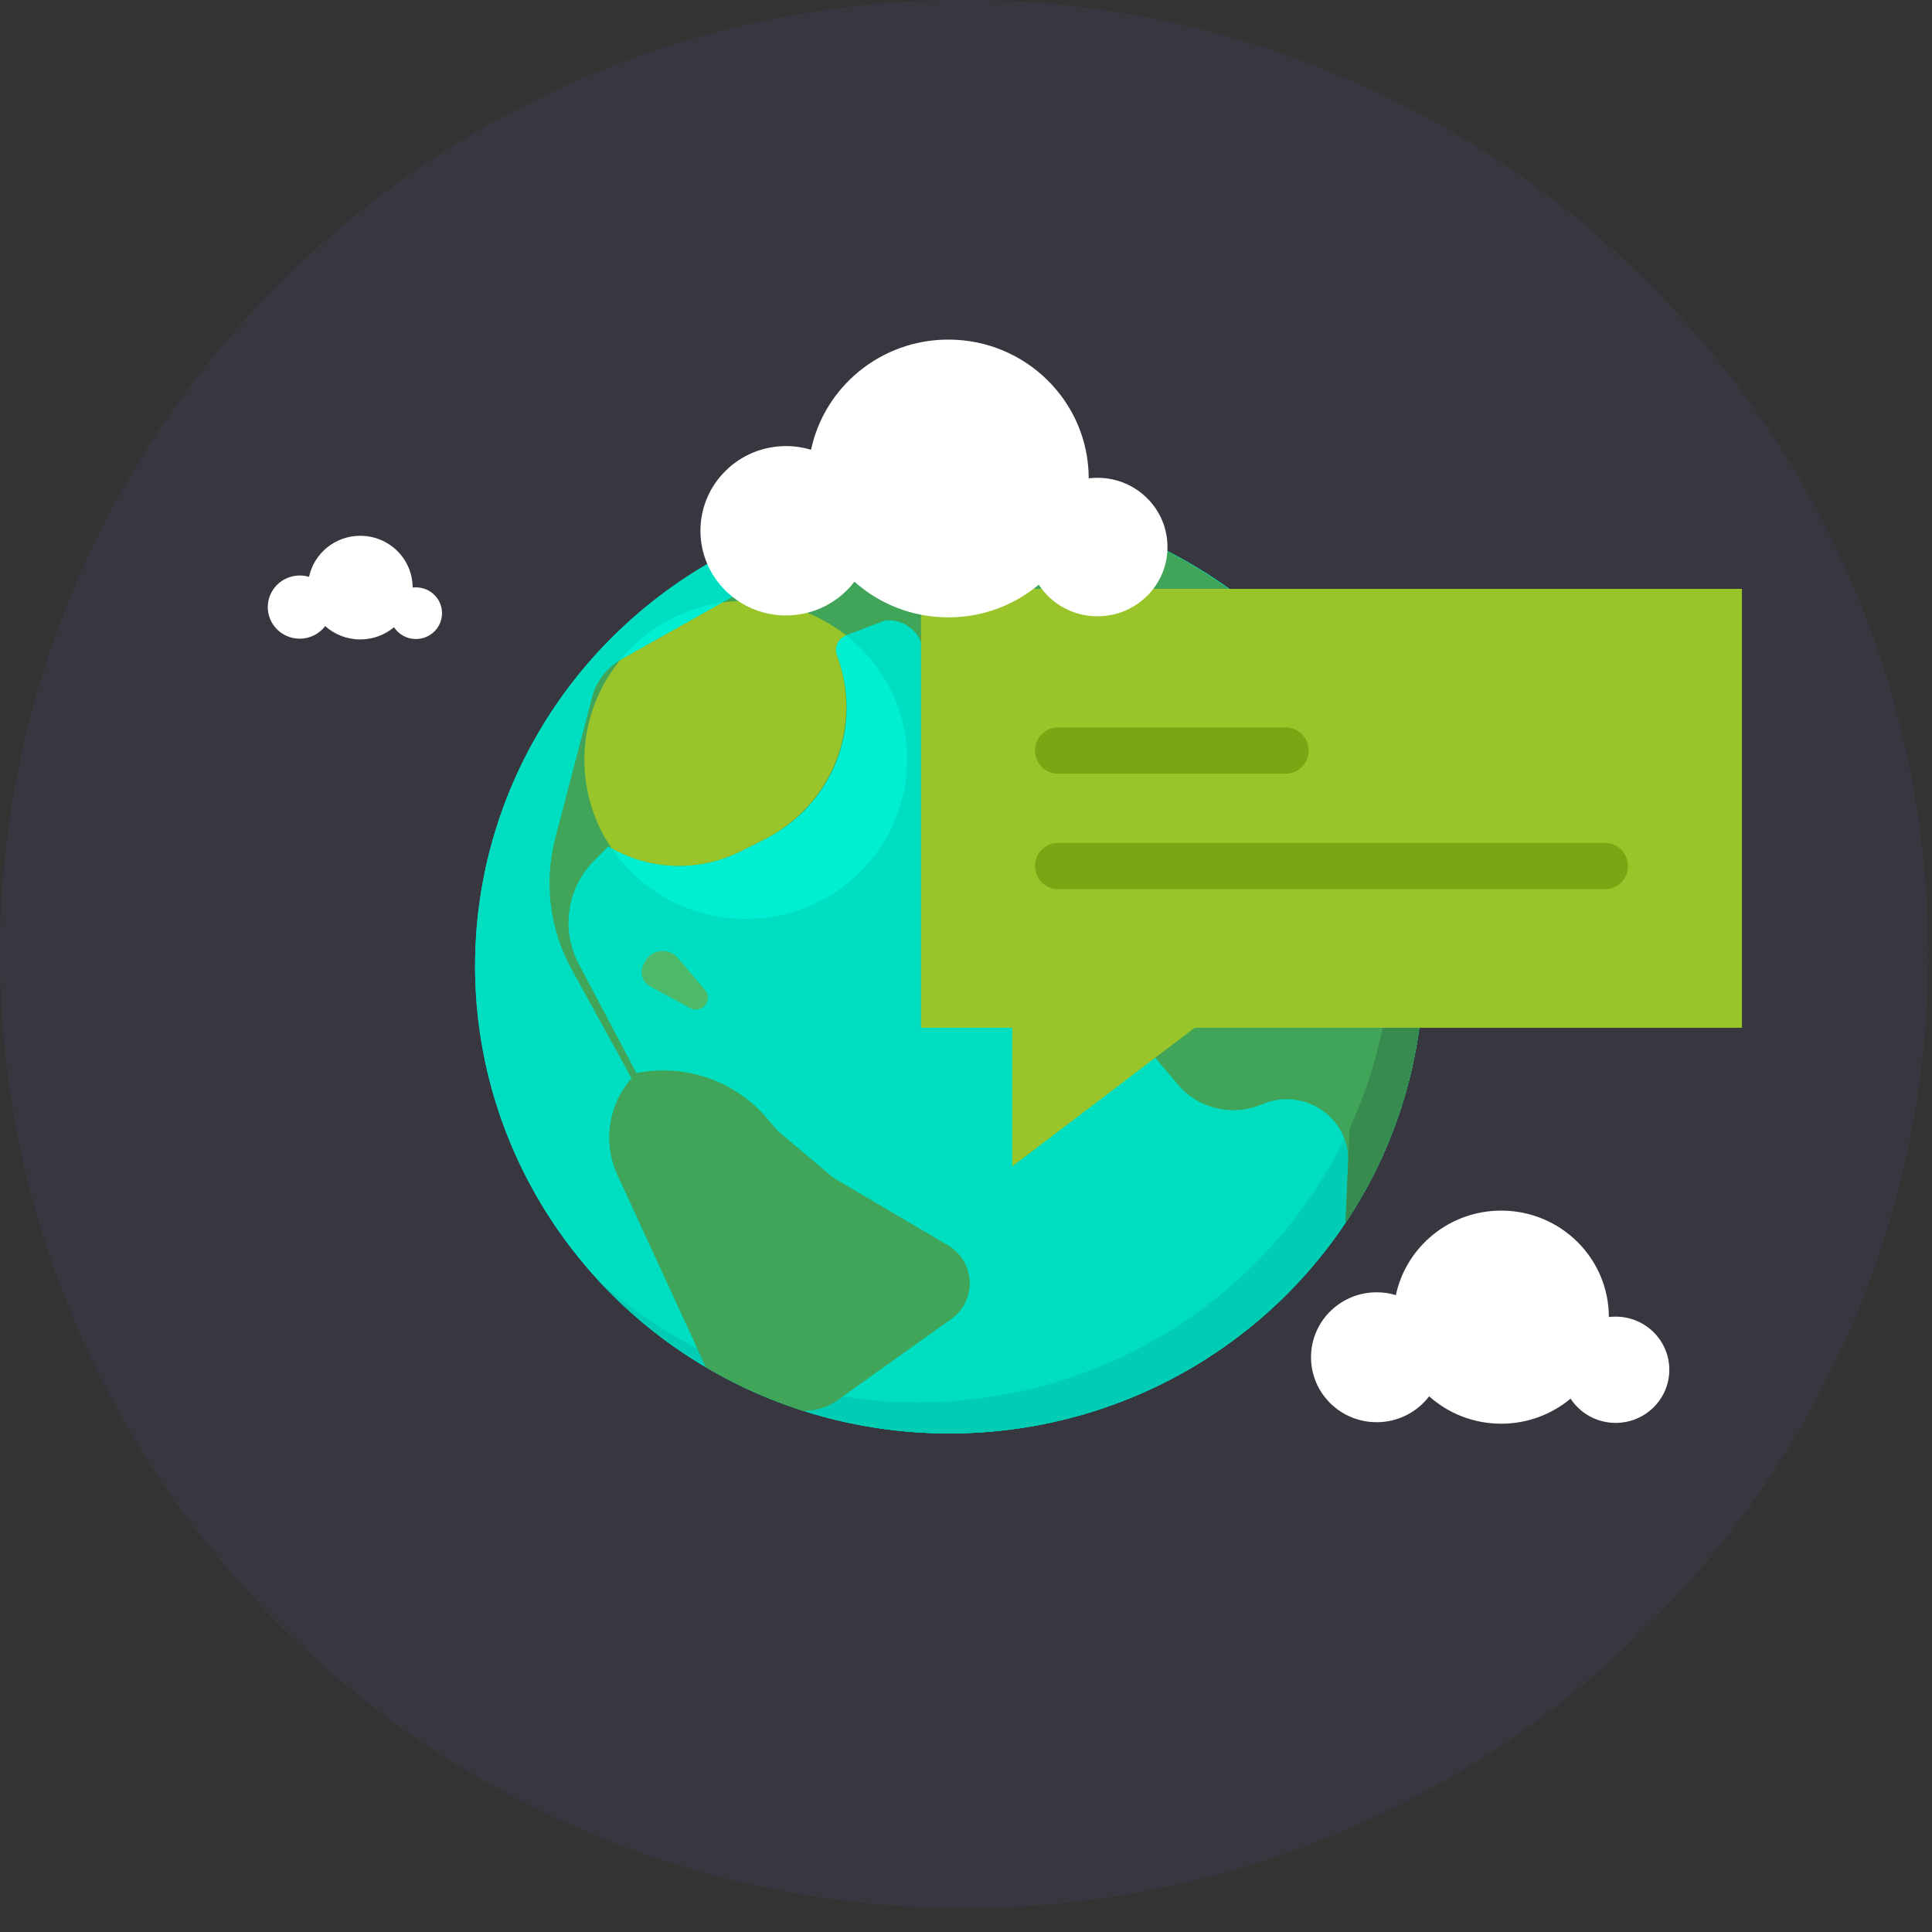
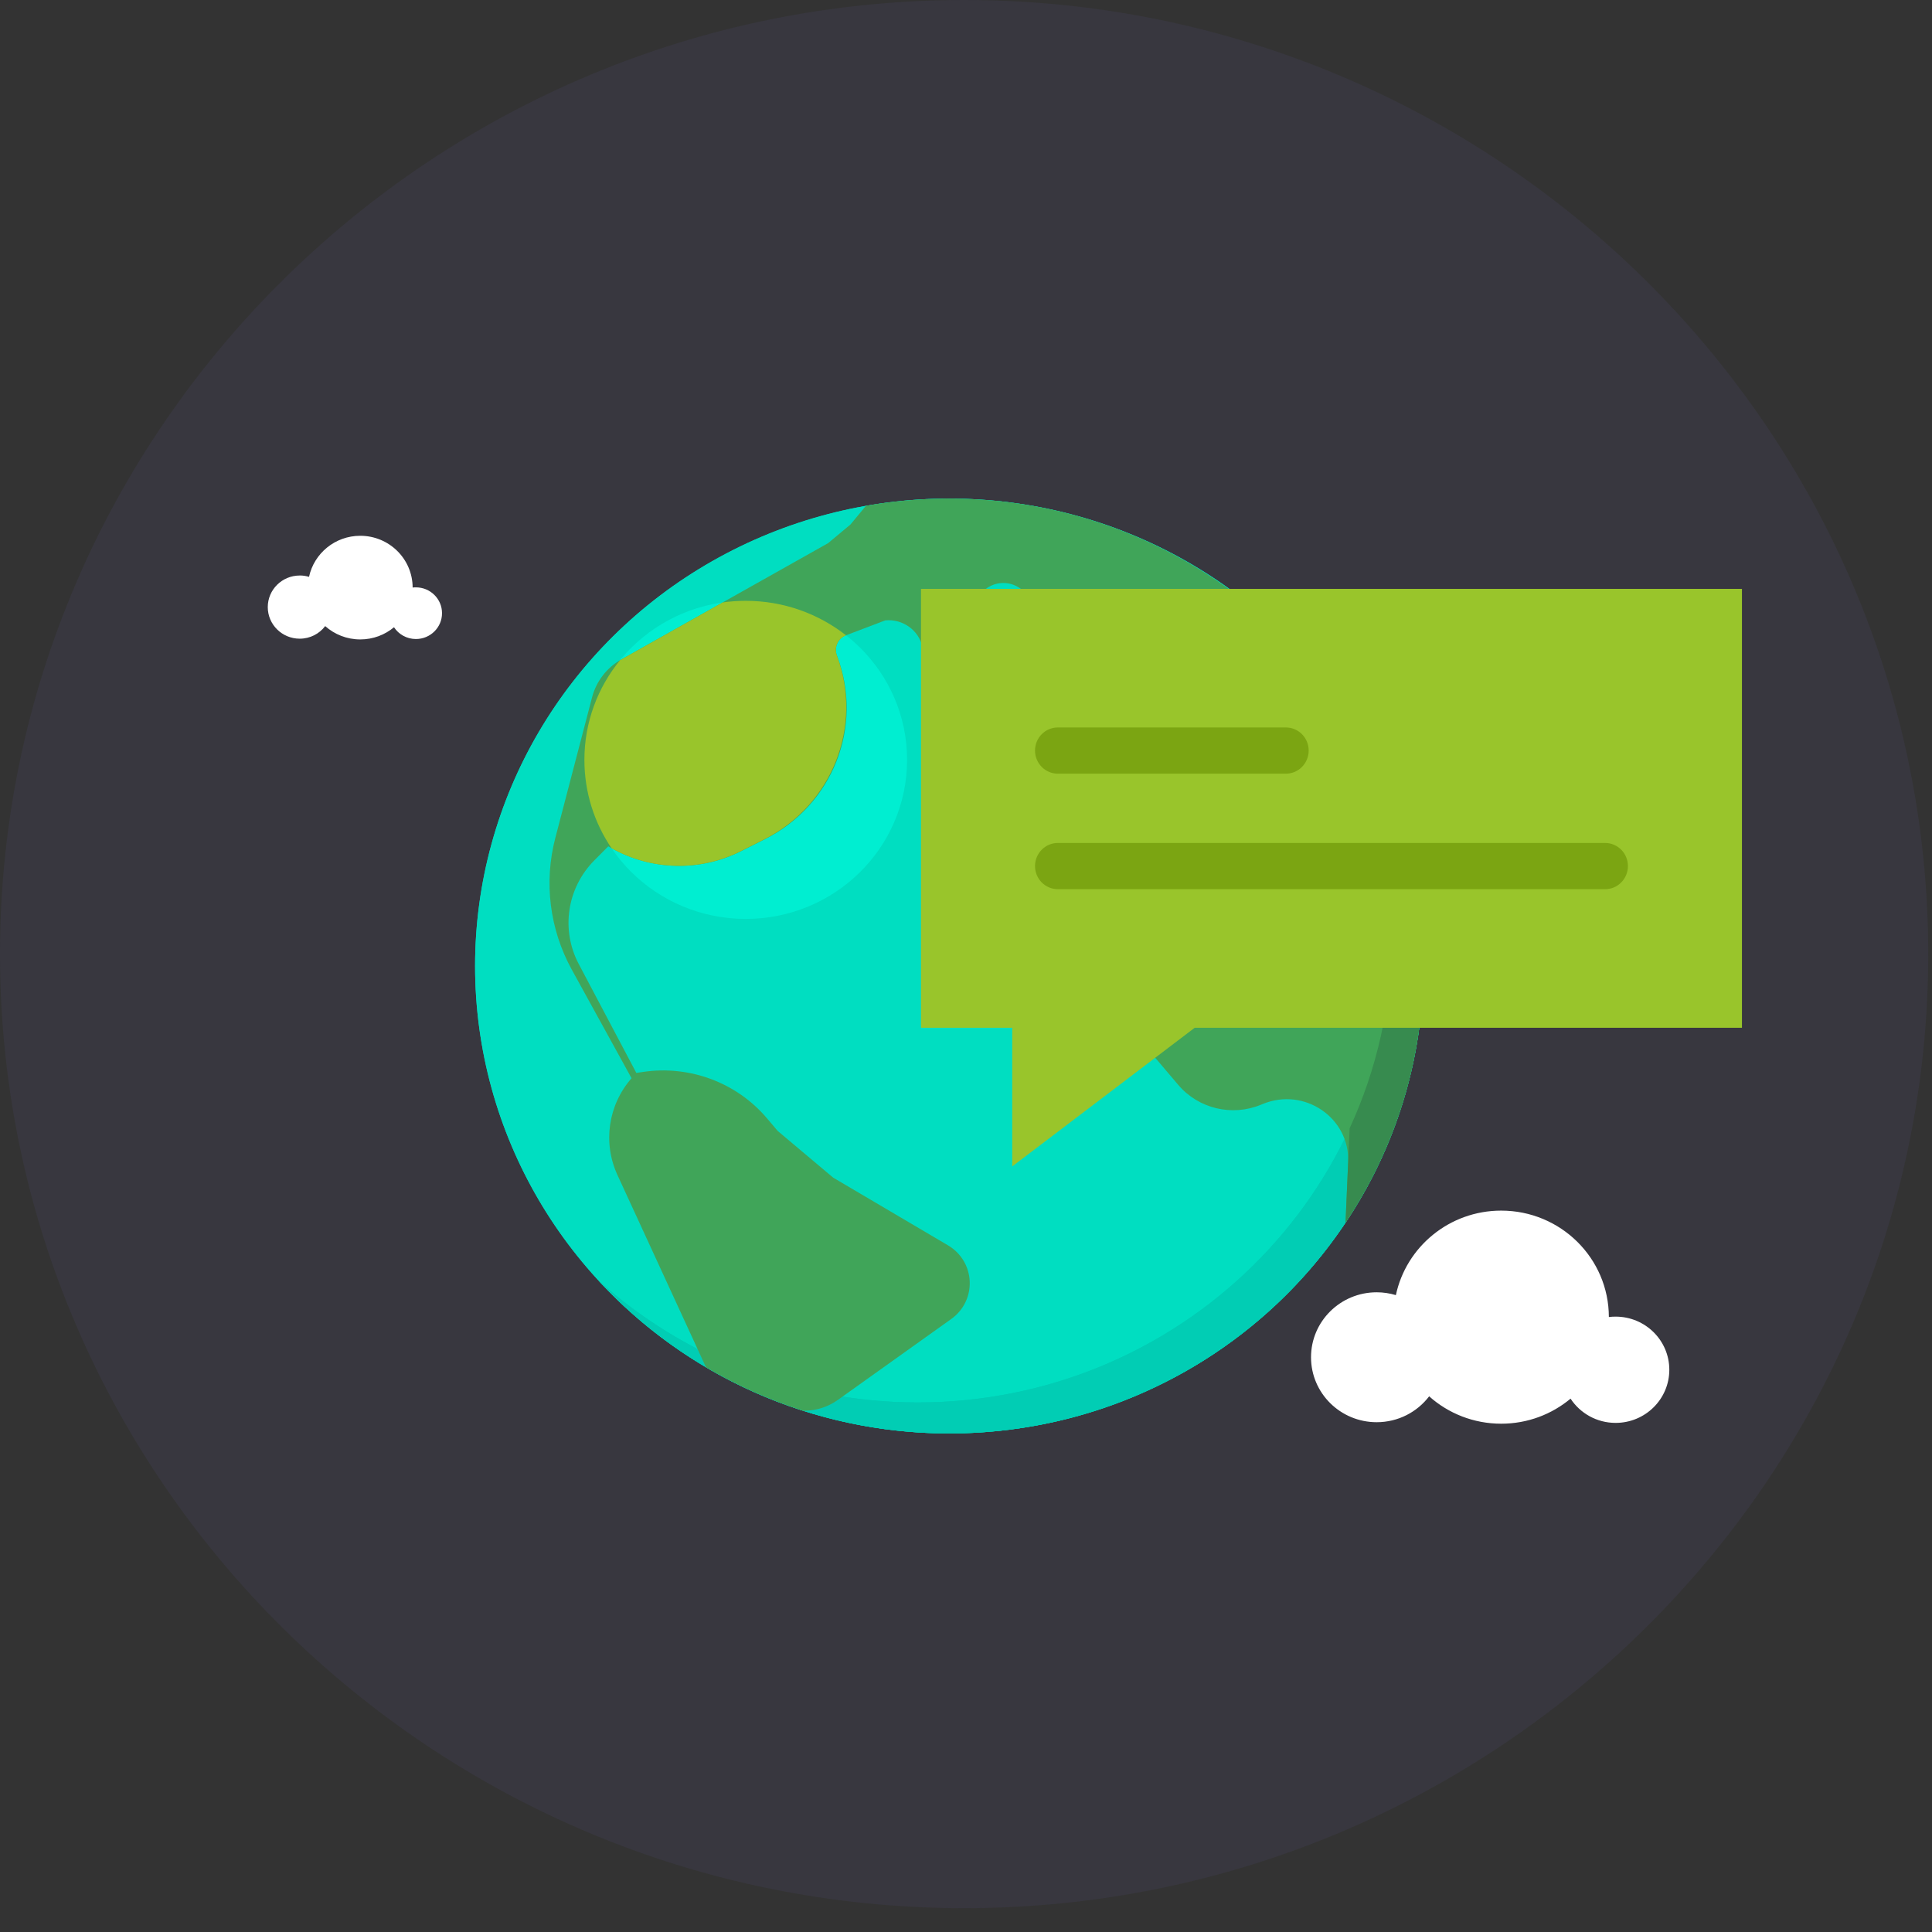
<svg xmlns="http://www.w3.org/2000/svg" width="62px" height="62px" viewBox="0 0 62 62" version="1.1">
  <rect x="0" y="0" width="62" height="62" fill="#333333" stroke="none" />
  <title>1</title>
  <desc>Created with Sketch.</desc>
  <defs />
  <g id="Page-1" stroke="none" stroke-width="1" fill="none" fill-rule="evenodd">
    <g id="YM_ip_telefoniya" transform="translate(-1627, -1765)" fill-rule="nonzero">
      <g id="1" transform="translate(1627, 1765)">
        <path d="M30.94,61.235 C47.981,61.235 61.879,47.48 61.879,30.617 C61.879,13.754 47.981,0 30.94,0 C13.899,0 0,13.754 0,30.617 C5.49609767e-16,47.481 13.899,61.235 30.94,61.235 Z" id="Shape" fill="#6D5DB2" opacity="0.1" />
        <g id="Group-79" transform="translate(8.131, 10)">
          <g id="earth-globe" transform="translate(7.115, 6)">
            <g id="Group" fill="#00DEC1">
              <ellipse id="Oval" cx="15.216" cy="15" rx="15.216" ry="15" />
              <ellipse id="Oval" cx="15.216" cy="15" rx="15.216" ry="15" />
            </g>
            <ellipse id="Oval" fill="#00EED1" cx="8.685" cy="8.385" rx="5.178" ry="5.104" />
            <path d="M25.459,3.908 C27.922,6.573 29.424,10.117 29.424,14.006 C29.424,22.29 22.611,29.006 14.208,29.006 C10.262,29.006 6.668,27.525 3.965,25.098 C6.748,28.11 10.758,30 15.216,30 C23.62,30 30.432,23.284 30.432,15 C30.432,10.605 28.515,6.652 25.459,3.908 Z" id="SVGCleanerId_0" fill="#01CDB4" />
            <path d="M25.459,3.908 C27.922,6.573 29.424,10.117 29.424,14.006 C29.424,22.29 22.611,29.006 14.208,29.006 C10.262,29.006 6.668,27.525 3.965,25.098 C6.748,28.11 10.758,30 15.216,30 C23.62,30 30.432,23.284 30.432,15 C30.432,10.605 28.515,6.652 25.459,3.908 Z" id="SVGCleanerId_0_1_" fill="#01CDB4" />
            <path d="M27.935,23.234 C29.461,20.948 30.371,18.228 30.429,15.301 C30.597,6.892 23.655,-0.05 15.124,0 C14.244,0.006 13.383,0.084 12.545,0.231 C12.545,0.231 12.544,0.231 12.544,0.231 L12.047,0.831 C11.806,1.032 11.57,1.228 11.329,1.43 L4.695,5.161 C4.228,5.424 3.889,5.862 3.755,6.375 L2.575,10.889 C2.203,12.313 2.392,13.823 3.103,15.116 L5.021,18.601 C5.021,18.601 5.021,18.602 5.021,18.602 L5.021,18.602 C4.269,19.461 4.093,20.673 4.568,21.706 L7.409,27.877 C7.409,27.877 7.409,27.877 7.409,27.877 C8.384,28.452 9.43,28.923 10.53,29.274 C10.53,29.274 10.53,29.274 10.53,29.274 L10.58,29.273 C10.962,29.267 11.333,29.145 11.643,28.924 L15.278,26.33 C16.116,25.733 16.061,24.486 15.174,23.963 L11.492,21.792 C10.895,21.289 10.309,20.797 9.712,20.294 L9.364,19.884 C8.395,18.743 6.894,18.18 5.4,18.398 L5.175,18.431 C5.175,18.431 5.175,18.431 5.174,18.43 L3.328,14.939 C2.745,13.838 2.948,12.493 3.83,11.607 L4.274,11.16 C4.274,11.16 4.274,11.16 4.275,11.16 L4.379,11.219 C5.659,11.939 7.22,11.976 8.533,11.317 L9.302,10.931 C11.472,9.843 12.471,7.326 11.626,5.075 L11.613,5.041 C11.512,4.773 11.644,4.486 11.905,4.387 C12.418,4.193 13.165,3.908 13.165,3.908 C13.165,3.908 13.165,3.908 13.165,3.908 L13.165,3.908 C13.721,3.857 14.23,4.218 14.357,4.753 L14.628,5.891 C14.707,6.223 15.171,6.261 15.305,5.946 L15.709,4.993 C15.819,4.519 15.927,4.054 16.037,3.579 L16.039,3.552 C16.055,3.262 16.21,3.003 16.455,2.853 L16.469,2.845 C16.767,2.662 17.146,2.663 17.443,2.85 C18.086,3.254 19.224,3.968 19.952,4.424 C20.28,4.631 20.3,5.096 19.99,5.329 L19.958,5.354 C19.032,6.05 19.157,7.457 20.19,7.982 C20.526,8.153 20.835,8.311 21.061,8.426 C21.327,8.445 21.561,8.463 21.826,8.482 L23.642,7.878 C23.642,7.878 23.642,7.878 23.642,7.878 L25.566,7.481 C26.114,7.368 26.595,7.857 26.465,8.394 L26.455,8.431 C26.186,9.535 25.342,10.406 24.243,10.72 C24.147,10.747 24.05,10.775 23.952,10.803 C22.183,11.308 20.847,12.743 20.488,14.524 L20.478,14.574 C20.293,15.489 20.536,16.424 21.135,17.13 C21.578,17.651 22.107,18.275 22.566,18.816 C23.213,19.578 24.289,19.836 25.219,19.452 L25.276,19.429 C26.618,18.875 28.08,19.879 28.018,21.303 C27.974,22.307 27.936,23.183 27.934,23.234 C27.934,23.235 27.935,23.235 27.935,23.234 Z" id="Shape" fill="#40A559" />
            <g id="Group" transform="translate(3.507, 3.223)">
              <path d="M0.001,5.162 C0.001,6.211 0.322,7.186 0.872,7.997 L0.872,7.997 C2.151,8.716 3.712,8.752 5.023,8.091 L5.767,7.716 C7.951,6.615 8.954,4.078 8.103,1.81 L8.103,1.809 C8.006,1.551 8.137,1.264 8.397,1.165 L8.397,1.165 C7.513,0.473 6.395,0.058 5.178,0.058 C4.927,0.058 4.68,0.076 4.438,0.11 L1.145,1.963 C0.43,2.838 0.001,3.95 0.001,5.162 Z" id="Shape" fill="#99C52B" />
-               <path d="M3.005,11.522 L3.873,12.552 C4.145,12.875 3.763,13.33 3.39,13.127 L2.102,12.424 C1.859,12.292 1.766,11.995 1.89,11.751 L1.945,11.642 C2.151,11.237 2.711,11.173 3.005,11.522 Z" id="Shape" fill="#4DBA69" />
            </g>
            <path d="M30.427,14.6 C30.426,14.557 30.423,14.514 30.422,14.471 C30.419,14.382 30.416,14.293 30.411,14.204 C30.408,14.152 30.404,14.101 30.401,14.049 C30.396,13.969 30.391,13.889 30.385,13.809 C30.38,13.755 30.375,13.7 30.37,13.646 C30.363,13.569 30.356,13.493 30.348,13.418 C30.342,13.362 30.335,13.306 30.329,13.25 C30.32,13.176 30.311,13.102 30.301,13.029 C30.294,12.972 30.286,12.916 30.278,12.86 C30.267,12.788 30.256,12.715 30.245,12.643 C30.236,12.586 30.226,12.531 30.216,12.475 C30.204,12.403 30.191,12.331 30.178,12.26 C30.168,12.204 30.157,12.148 30.146,12.093 C30.131,12.022 30.117,11.95 30.102,11.879 C30.09,11.824 30.078,11.77 30.065,11.715 C30.049,11.644 30.032,11.573 30.015,11.502 C30.002,11.448 29.989,11.395 29.976,11.341 C29.957,11.27 29.938,11.198 29.919,11.127 C29.905,11.075 29.891,11.023 29.876,10.972 C29.856,10.899 29.835,10.827 29.813,10.754 C29.798,10.705 29.783,10.655 29.768,10.606 C29.745,10.531 29.721,10.458 29.697,10.384 C29.682,10.337 29.667,10.29 29.651,10.243 C29.625,10.166 29.597,10.09 29.57,10.013 C29.555,9.971 29.54,9.928 29.524,9.886 C29.494,9.803 29.463,9.722 29.431,9.64 C29.417,9.604 29.403,9.568 29.389,9.532 C29.351,9.437 29.312,9.343 29.273,9.249 C29.264,9.227 29.255,9.205 29.245,9.183 C29.095,8.83 28.931,8.485 28.754,8.146 C28.745,8.128 28.735,8.111 28.726,8.093 C28.676,7.999 28.626,7.906 28.575,7.814 C28.56,7.787 28.545,7.761 28.53,7.735 C28.483,7.652 28.436,7.569 28.388,7.487 C28.37,7.456 28.352,7.426 28.334,7.396 C28.287,7.318 28.24,7.241 28.192,7.164 C28.173,7.132 28.152,7.1 28.132,7.068 C28.085,6.994 28.037,6.92 27.989,6.846 C27.967,6.814 27.946,6.781 27.924,6.749 C27.876,6.677 27.827,6.605 27.777,6.534 C27.755,6.501 27.732,6.469 27.709,6.436 C27.659,6.366 27.609,6.296 27.558,6.226 C27.534,6.194 27.511,6.162 27.487,6.131 C27.435,6.061 27.383,5.992 27.33,5.923 C27.306,5.892 27.282,5.862 27.258,5.831 C27.204,5.762 27.149,5.693 27.093,5.625 C27.07,5.596 27.046,5.567 27.023,5.538 C26.965,5.469 26.907,5.4 26.849,5.332 C26.826,5.305 26.803,5.278 26.78,5.252 C26.719,5.181 26.657,5.112 26.594,5.042 C26.573,5.019 26.552,4.995 26.531,4.971 C26.464,4.899 26.397,4.827 26.329,4.755 C26.311,4.736 26.293,4.717 26.274,4.697 C26.2,4.62 26.125,4.544 26.05,4.468 C26.037,4.456 26.024,4.443 26.011,4.43 C25.924,4.343 25.835,4.257 25.746,4.172 C25.744,4.171 25.743,4.17 25.742,4.169 C25.649,4.081 25.555,3.994 25.459,3.908 C27.922,6.574 29.424,10.117 29.424,14.006 C29.424,16.218 28.937,18.319 28.065,20.209 L27.934,23.236 C28.131,22.942 28.317,22.64 28.493,22.332 C28.494,22.329 28.496,22.326 28.497,22.324 C28.626,22.097 28.749,21.866 28.867,21.632 C28.87,21.627 28.872,21.621 28.875,21.615 C28.913,21.54 28.949,21.465 28.986,21.39 C28.991,21.379 28.995,21.369 29,21.358 C29.106,21.137 29.206,20.912 29.3,20.685 C29.31,20.662 29.32,20.638 29.329,20.615 C29.357,20.547 29.385,20.479 29.412,20.41 C29.421,20.386 29.43,20.363 29.439,20.339 C29.489,20.21 29.537,20.081 29.583,19.951 C29.591,19.927 29.6,19.902 29.609,19.878 C29.63,19.816 29.651,19.754 29.672,19.692 C29.685,19.652 29.698,19.612 29.711,19.572 C29.731,19.513 29.75,19.453 29.768,19.394 C29.783,19.346 29.797,19.298 29.812,19.25 C29.839,19.16 29.865,19.07 29.89,18.979 C29.905,18.924 29.92,18.87 29.935,18.815 C29.949,18.763 29.962,18.71 29.976,18.658 C29.99,18.601 30.004,18.544 30.018,18.487 C30.03,18.439 30.041,18.391 30.053,18.342 C30.075,18.244 30.097,18.146 30.118,18.048 C30.126,18.01 30.133,17.971 30.141,17.932 C30.155,17.861 30.169,17.79 30.182,17.719 C30.19,17.675 30.198,17.631 30.206,17.587 C30.219,17.513 30.231,17.439 30.243,17.365 C30.249,17.329 30.255,17.293 30.261,17.257 C30.277,17.151 30.292,17.045 30.306,16.938 C30.31,16.905 30.314,16.872 30.318,16.838 C30.328,16.757 30.338,16.676 30.346,16.595 C30.351,16.557 30.355,16.52 30.358,16.482 C30.367,16.39 30.376,16.297 30.383,16.204 C30.385,16.183 30.387,16.163 30.389,16.142 C30.397,16.03 30.404,15.917 30.41,15.804 C30.412,15.772 30.413,15.741 30.415,15.709 C30.419,15.622 30.422,15.535 30.425,15.448 C30.426,15.414 30.427,15.381 30.428,15.347 C30.43,15.232 30.432,15.116 30.432,15 C30.432,14.866 30.43,14.733 30.427,14.6 Z" id="Shape" fill="#378B4F" />
-             <path d="M11.643,28.924 L11.793,28.817 C10.138,28.557 8.572,28.033 7.14,27.292 L7.409,27.876 C7.409,27.876 7.409,27.876 7.409,27.876 C7.516,27.939 7.624,28.001 7.734,28.062 C7.758,28.076 7.783,28.09 7.808,28.104 C7.91,28.16 8.012,28.214 8.115,28.268 C8.134,28.278 8.152,28.288 8.171,28.297 C8.288,28.358 8.405,28.416 8.523,28.473 C8.528,28.476 8.533,28.478 8.538,28.481 C9.178,28.79 9.843,29.055 10.53,29.274 L10.58,29.273 C10.962,29.267 11.333,29.145 11.643,28.924 Z" id="Shape" fill="#40A559" />
          </g>
          <g id="Group-52" transform="translate(21.344, 8)">
            <polygon id="Shape" fill="#99C52B" points="26.426 0.897 0.081 0.897 0.081 14.983 3.009 14.983 3.009 19.431 8.863 14.983 26.426 14.983" />
            <g id="Group" transform="translate(3.74, 5.345)" fill="#7BA512">
              <path d="M0.732,1.483 L8.05,1.483 C8.454,1.483 8.782,1.151 8.782,0.741 C8.782,0.331 8.454,0 8.05,0 L0.732,0 C0.328,0 0,0.331 0,0.741 C0,1.151 0.328,1.483 0.732,1.483 Z" id="Shape" />
              <path d="M18.295,3.707 L0.732,3.707 C0.328,3.707 0,4.038 0,4.448 C0,4.858 0.328,5.19 0.732,5.19 L18.295,5.19 C18.699,5.19 19.027,4.858 19.027,4.448 C19.027,4.038 18.699,3.707 18.295,3.707 Z" id="Shape" />
            </g>
          </g>
          <g id="Group" transform="translate(0.4, 0.85)" fill="#FFFFFF">
-             <path d="M16.693,3.465 C16.972,3.465 17.242,3.507 17.496,3.583 C17.926,1.564 19.735,0.048 21.903,0.048 C24.389,0.048 26.404,2.041 26.407,4.5 C26.5,4.489 26.593,4.483 26.689,4.483 C27.93,4.483 28.935,5.477 28.935,6.705 C28.935,7.933 27.93,8.927 26.689,8.927 C25.899,8.927 25.204,8.524 24.804,7.914 C24.02,8.568 23.008,8.962 21.903,8.962 C20.743,8.962 19.686,8.529 18.888,7.816 C18.387,8.475 17.59,8.9 16.693,8.9 C15.177,8.9 13.947,7.683 13.947,6.183 C13.947,4.682 15.177,3.465 16.693,3.465 Z" id="Shape" />
            <path d="M35.648,30.621 C35.862,30.621 36.069,30.653 36.264,30.712 C36.594,29.162 37.982,28 39.644,28 C41.551,28 43.097,29.528 43.099,31.415 C43.17,31.406 43.242,31.402 43.316,31.402 C44.268,31.402 45.039,32.165 45.039,33.107 C45.039,34.049 44.268,34.812 43.316,34.812 C42.71,34.812 42.177,34.502 41.87,34.034 C41.268,34.536 40.492,34.838 39.645,34.838 C38.755,34.838 37.944,34.506 37.332,33.959 C36.948,34.464 36.336,34.79 35.648,34.79 C34.484,34.79 33.541,33.857 33.541,32.706 C33.541,31.555 34.484,30.621 35.648,30.621 Z" id="Shape" />
            <path d="M1.087,7.618 C1.191,7.618 1.291,7.633 1.386,7.662 C1.547,6.909 2.222,6.344 3.03,6.344 C3.958,6.344 4.709,7.087 4.711,8.005 C4.745,8 4.78,7.999 4.816,7.999 C5.279,7.999 5.654,8.37 5.654,8.828 C5.654,9.286 5.279,9.657 4.816,9.657 C4.521,9.657 4.262,9.506 4.113,9.279 C3.82,9.523 3.442,9.67 3.03,9.67 C2.598,9.67 2.203,9.508 1.905,9.242 C1.718,9.488 1.422,9.646 1.087,9.646 C0.521,9.646 0.062,9.192 0.062,8.633 C0.062,8.073 0.521,7.619 1.087,7.619 L1.087,7.618 L1.087,7.618 Z" id="Shape" />
          </g>
        </g>
      </g>
    </g>
  </g>
</svg>